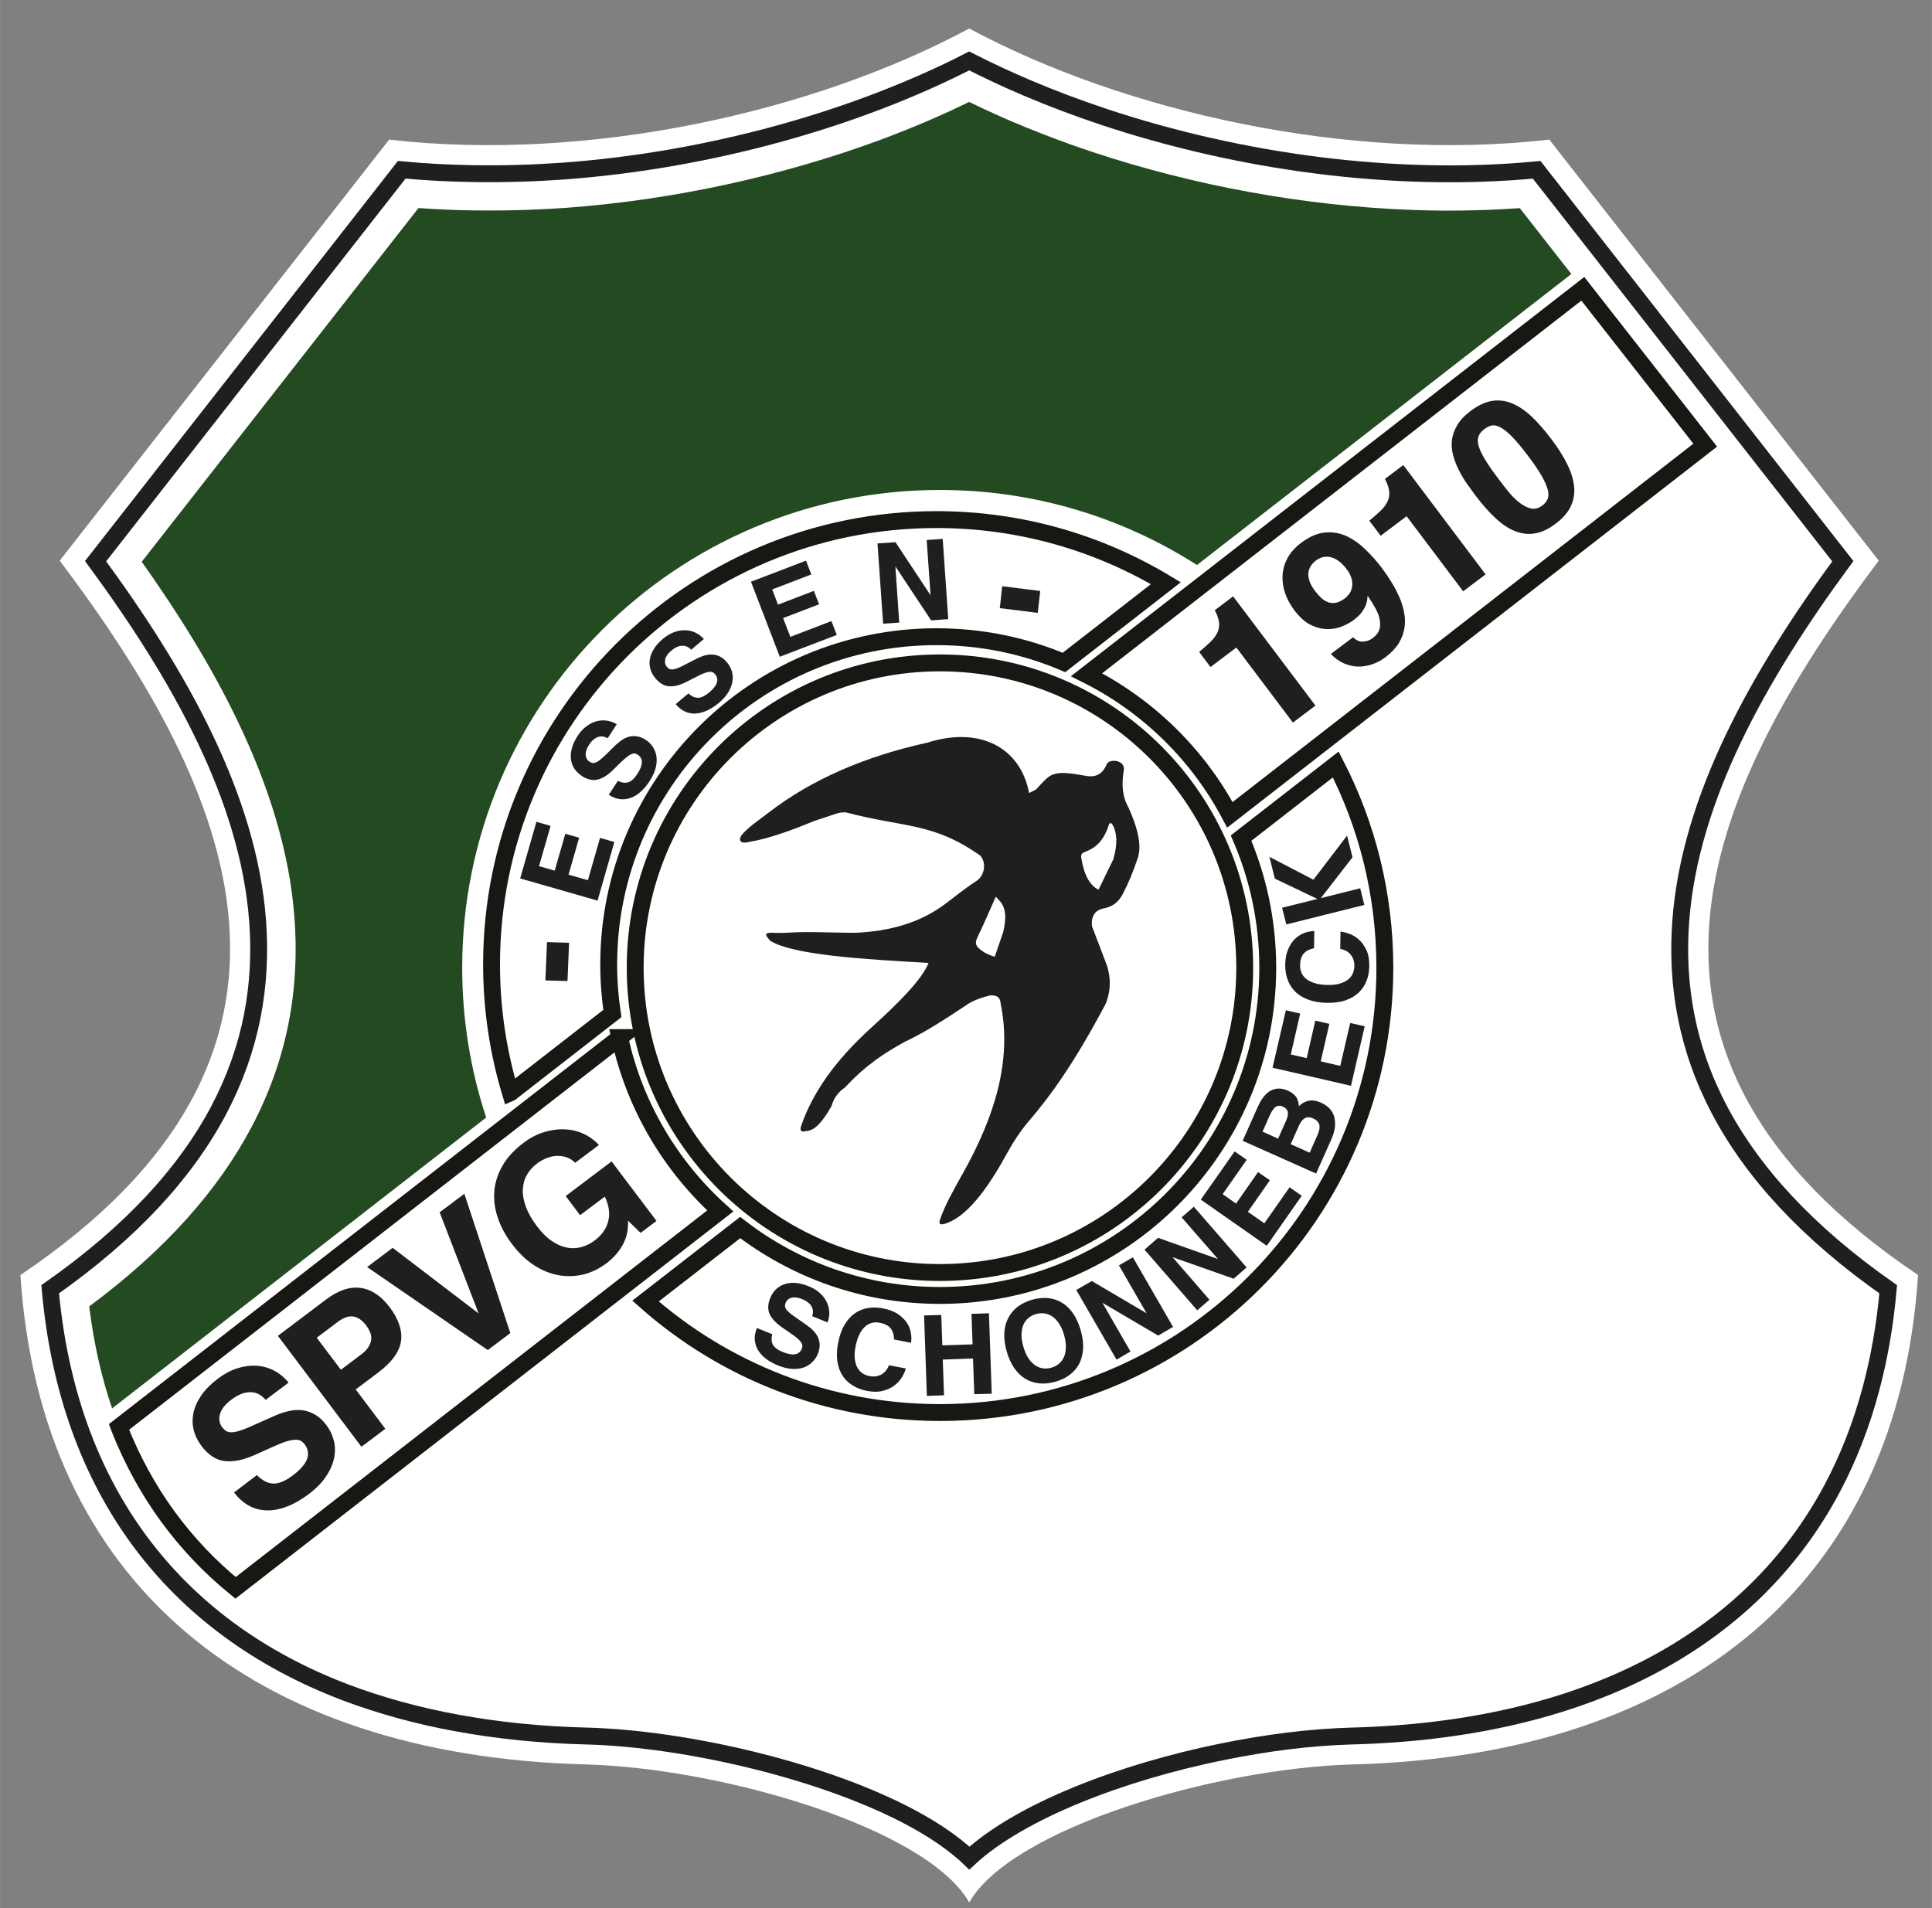
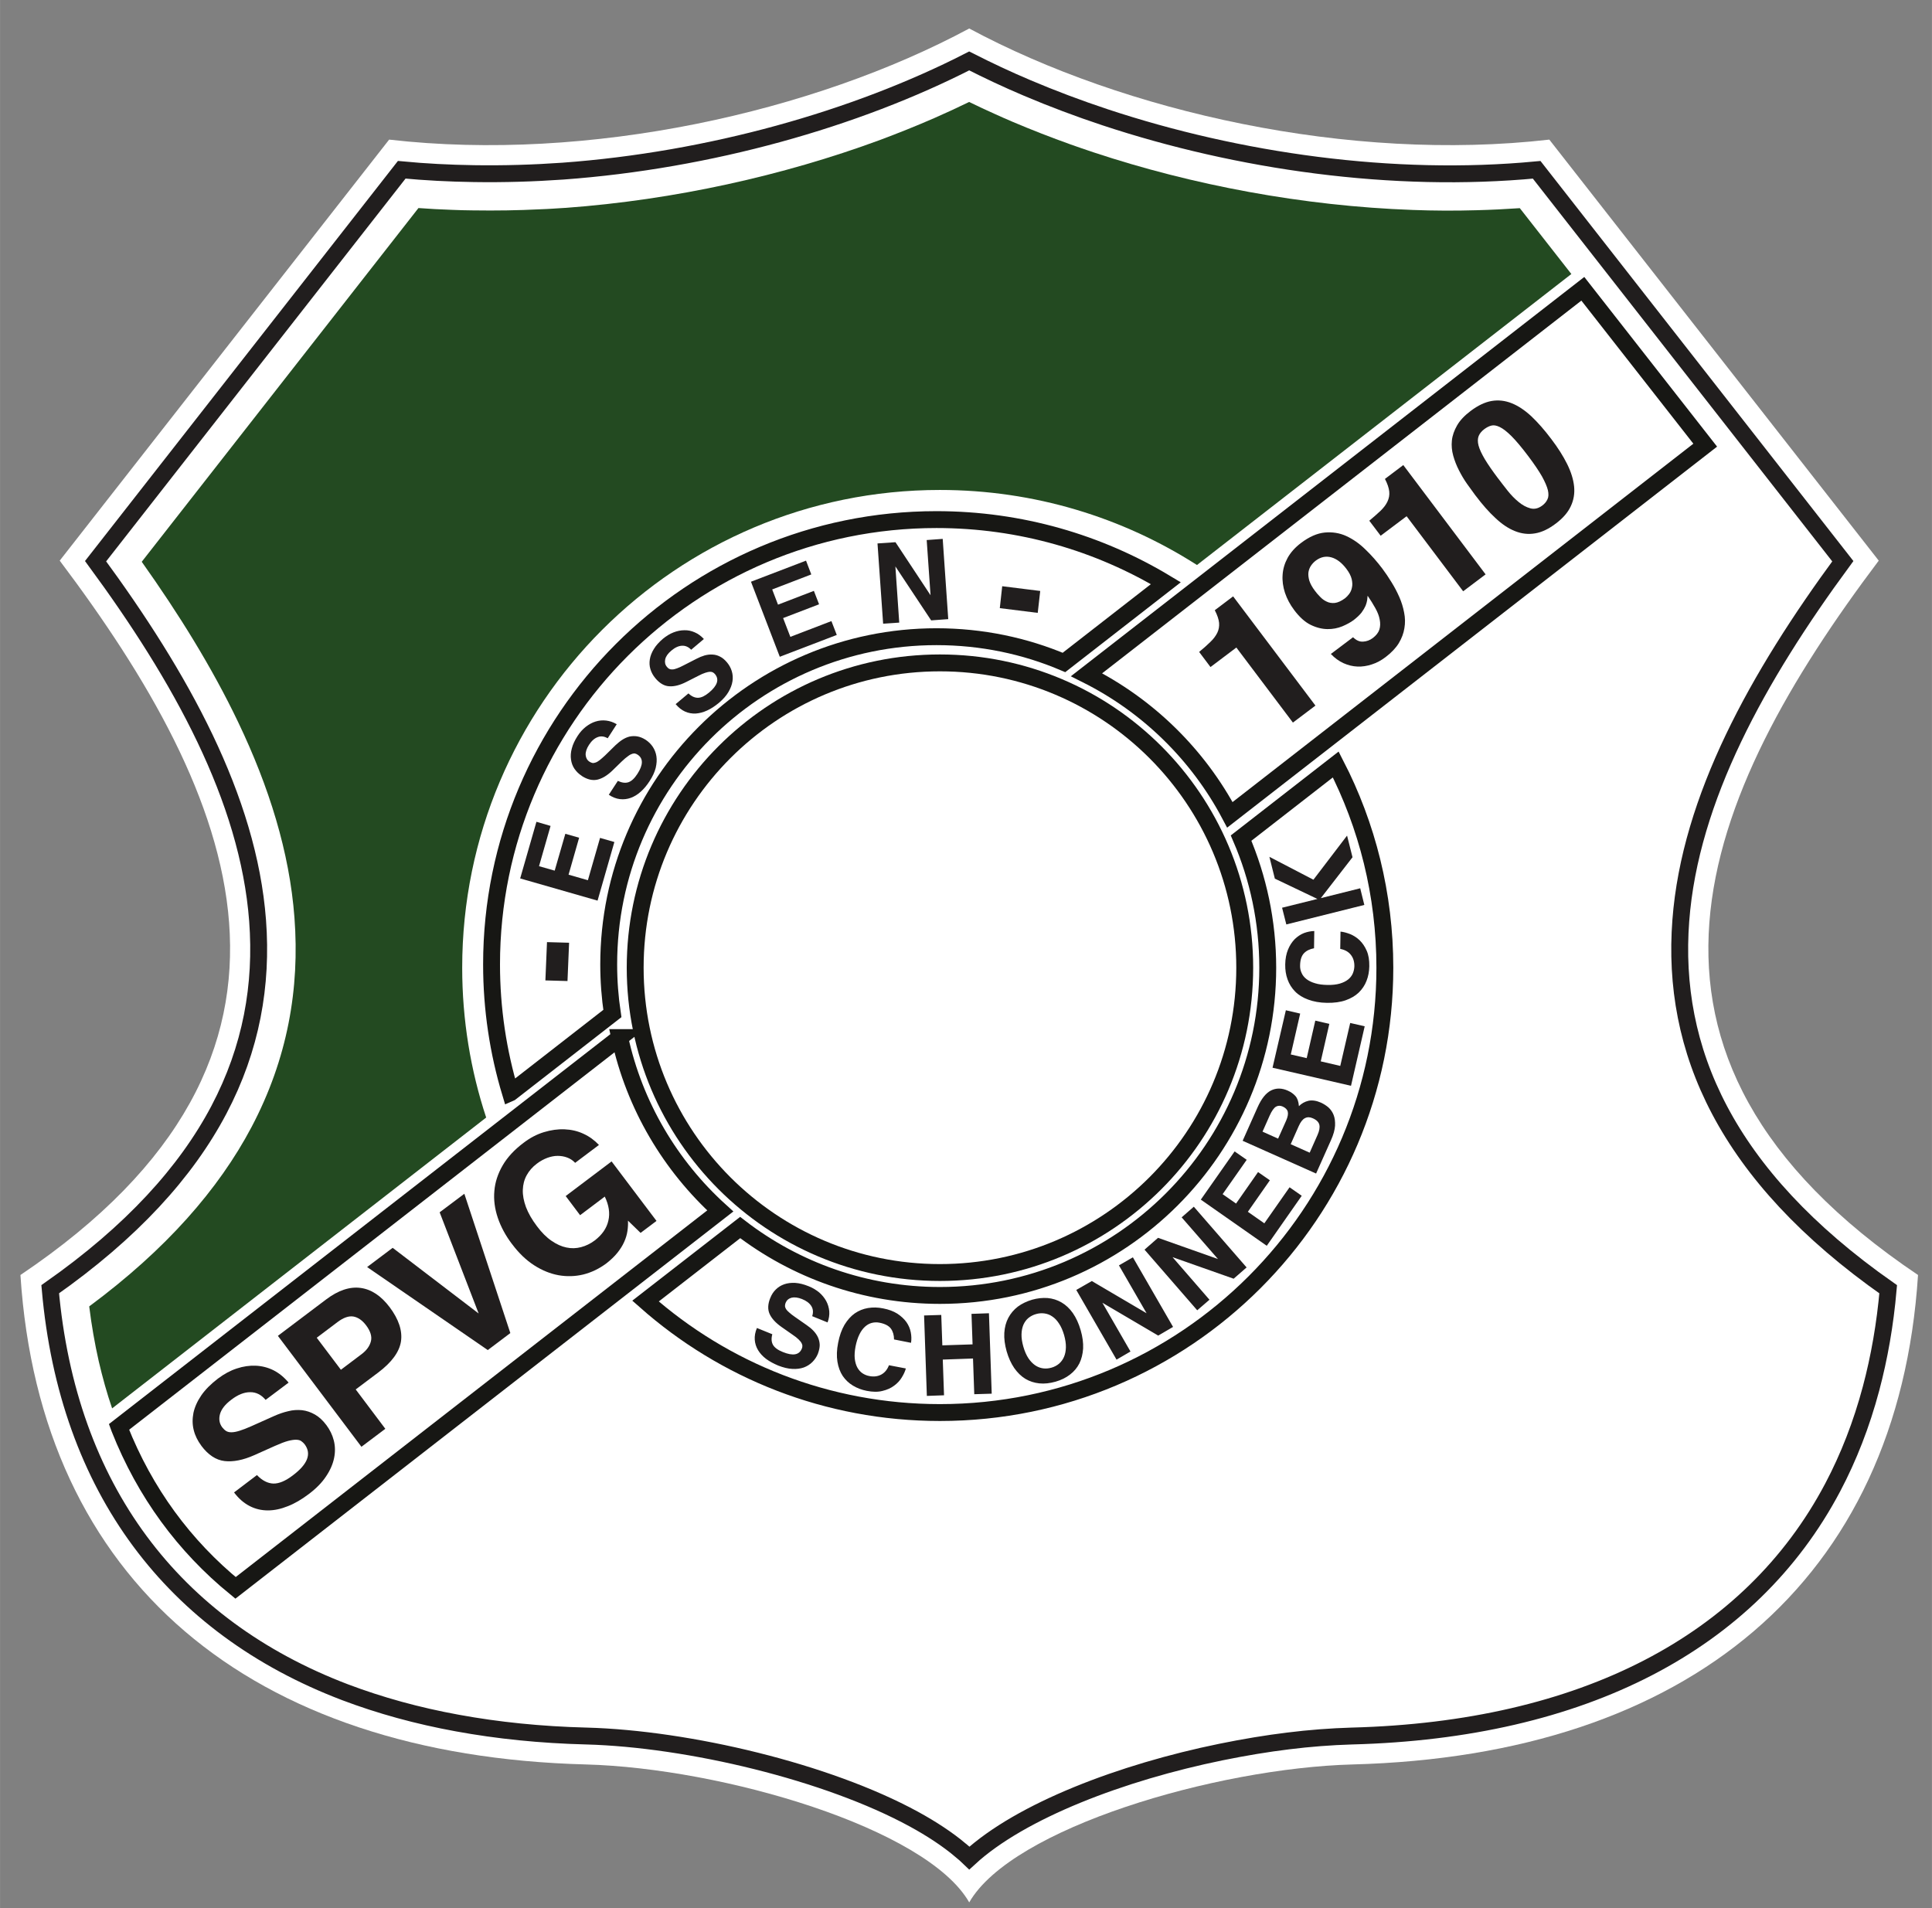
<svg xmlns="http://www.w3.org/2000/svg" width="112.47" height="111.09" version="1.2" viewBox="0 0 84.352 83.32">
  <rect x="0" y="0" width="84.352" height="83.32" fill="#808080" stroke="none" />
  <defs>
    <clipPath id="clip4">
      <path d="m83.578 100h83.422v82.973h-83.422z" />
    </clipPath>
    <clipPath id="clip5">
      <path d="m83.578 99.477h83.5v83.496h-83.5z" />
    </clipPath>
  </defs>
  <g transform="translate(-83.013 -99.176)">
    <g clip-path="url(#clip4)">
      <path d="m125.33 182.24c-1.859-3.25-10.773-5.863-16.742-6.023-14.641-0.387-23.824-8-24.684-21.371 14.328-9.629 9.395-20.996 1.715-31.191l14.383-18.383c8.727 1 18.539-1.203 25.328-4.852 6.789 3.648 16.602 5.852 25.328 4.852l14.383 18.383c-7.68 10.195-12.613 21.562 1.715 31.191-0.859 13.371-10.043 20.984-24.684 21.371-5.969 0.16-14.883 2.773-16.742 6.023" fill="#fff" fill-rule="evenodd" />
    </g>
-     <path d="m124.95 179.96c0.137 0.113 0.266 0.227 0.387 0.344 2.25-2.07 6.664-3.746 10.988-4.629 1.016-0.207 2.004-0.371 2.93-0.484 0.938-0.117 1.871-0.188 2.777-0.215h0.012c10.062-0.266 17.395-4.055 20.988-10.855 0.695-1.316 1.258-2.758 1.672-4.312 0.363-1.363 0.617-2.812 0.75-4.34-7.133-5-9.48-10.496-9.055-16.094 0.402-5.34 3.371-10.66 7.074-15.695l-13.367-17.09c-6.277 0.598-13.027-0.367-18.844-2.293-1.156-0.383-2.297-0.812-3.402-1.281-0.879-0.371-1.723-0.77-2.531-1.18-4.957 2.539-11.336 4.344-17.742 4.812-1.273 0.09-2.57 0.129-3.883 0.109-1.074-0.016-2.125-0.07-3.152-0.168l-13.367 17.09c3.703 5.035 6.672 10.355 7.074 15.695 0.422 5.598-1.922 11.09-9.055 16.094 0.77 8.715 5.371 14.738 12.867 17.594 1.527 0.578 3.168 1.031 4.91 1.348 1.766 0.324 3.644 0.516 5.625 0.566h8e-3c4.465 0.121 10.523 1.566 14.301 3.629 0.773 0.422 1.461 0.875 2.035 1.355" fill="#fff" />
+     <path d="m124.95 179.96c0.137 0.113 0.266 0.227 0.387 0.344 2.25-2.07 6.664-3.746 10.988-4.629 1.016-0.207 2.004-0.371 2.93-0.484 0.938-0.117 1.871-0.188 2.777-0.215c10.062-0.266 17.395-4.055 20.988-10.855 0.695-1.316 1.258-2.758 1.672-4.312 0.363-1.363 0.617-2.812 0.75-4.34-7.133-5-9.48-10.496-9.055-16.094 0.402-5.34 3.371-10.66 7.074-15.695l-13.367-17.09c-6.277 0.598-13.027-0.367-18.844-2.293-1.156-0.383-2.297-0.812-3.402-1.281-0.879-0.371-1.723-0.77-2.531-1.18-4.957 2.539-11.336 4.344-17.742 4.812-1.273 0.09-2.57 0.129-3.883 0.109-1.074-0.016-2.125-0.07-3.152-0.168l-13.367 17.09c3.703 5.035 6.672 10.355 7.074 15.695 0.422 5.598-1.922 11.09-9.055 16.094 0.77 8.715 5.371 14.738 12.867 17.594 1.527 0.578 3.168 1.031 4.91 1.348 1.766 0.324 3.644 0.516 5.625 0.566h8e-3c4.465 0.121 10.523 1.566 14.301 3.629 0.773 0.422 1.461 0.875 2.035 1.355" fill="#fff" />
    <g clip-path="url(#clip5)">
      <path transform="matrix(1 0 0 -1 124.95 179.96)" d="m-3.8125e-4 6.875e-5c0.137-0.113 0.266-0.227 0.387-0.344 2.25 2.07 6.664 3.746 10.988 4.629 1.016 0.207 2.004 0.371 2.93 0.484 0.938 0.117 1.871 0.188 2.777 0.215h0.012c10.062 0.266 17.395 4.055 20.988 10.855 0.695 1.316 1.258 2.758 1.672 4.312 0.363 1.363 0.617 2.812 0.75 4.34-7.133 5-9.48 10.496-9.055 16.094 0.402 5.34 3.371 10.66 7.074 15.695l-13.367 17.09c-6.277-0.598-13.027 0.367-18.844 2.293-1.156 0.383-2.297 0.812-3.402 1.281-0.879 0.371-1.723 0.77-2.531 1.18-4.957-2.539-11.336-4.344-17.742-4.812-1.273-0.09-2.57-0.129-3.883-0.109-1.074 0.016-2.125 0.07-3.152 0.168l-13.367-17.09c3.703-5.035 6.672-10.355 7.074-15.695 0.422-5.598-1.922-11.09-9.055-16.094 0.77-8.715 5.371-14.738 12.867-17.594 1.527-0.578 3.168-1.031 4.91-1.348 1.766-0.324 3.644-0.516 5.625-0.566h0.008c4.465-0.121 10.523-1.566 14.301-3.629 0.773-0.422 1.461-0.875 2.035-1.355z" fill="none" stroke="#211e1e" stroke-width=".737" />
    </g>
    <path d="m151.62 111.14-2.25-2.875c-0.625 0.043-1.254 0.074-1.891 0.09-0.93 0.027-1.859 0.023-2.789-0.012-4.793-0.172-9.621-1.086-13.934-2.516v-4e-3 4e-3c-0.172-0.059-0.34-0.113-0.508-0.172-0.062-0.019-0.23-0.082-0.492-0.172-0.852-0.305-1.695-0.633-2.531-0.988-0.078-0.031-0.203-0.086-0.379-0.164-0.086-0.035-0.211-0.094-0.375-0.168-0.383-0.172-0.766-0.348-1.145-0.535-0.504 0.246-1.012 0.48-1.52 0.703-0.797 0.348-1.598 0.668-2.394 0.965-4.199 1.547-8.949 2.609-13.715 2.957h-0.019c-0.113 8e-3 -0.301 0.019-0.555 0.035-0.129 8e-3 -0.312 0.019-0.555 0.027-0.938 0.047-1.898 0.062-2.887 0.047h-0.016c-0.184-4e-3 -0.34-4e-3 -0.469-8e-3 -0.191-4e-3 -0.348-0.012-0.465-0.016-0.488-0.016-0.969-0.043-1.449-0.078l-12.082 15.445c1.613 2.273 3.07 4.613 4.211 7.004 1.34 2.805 2.242 5.66 2.457 8.535 0.234 3.09-0.297 6.156-1.875 9.145-1.434 2.711-3.723 5.336-7.086 7.828 0.102 0.832 0.242 1.625 0.414 2.387 0.168 0.719 0.359 1.41 0.586 2.066l16.332-12.699c-0.68-2.059-1.047-4.258-1.047-6.543 0-11.52 9.34-20.859 20.855-20.859 4.133 0 7.984 1.203 11.227 3.277z" fill="#234a21" />
    <path d="m124.05 128.12c7.348 0 13.309 5.961 13.309 13.309 0 7.348-5.961 13.309-13.309 13.309-7.348 0-13.305-5.961-13.305-13.309 0-7.348 5.957-13.309 13.305-13.309" fill="#fff" fill-rule="evenodd" />
    <path d="m124.05 128.12c7.348 0 13.309 5.961 13.309 13.309 0 7.348-5.961 13.309-13.309 13.309-7.348 0-13.305-5.961-13.305-13.309 0-7.348 5.957-13.309 13.305-13.309z" fill="none" stroke="#171714" stroke-width=".737" />
-     <path d="m110.07 144.48-21.863 17 0.027 0.074c1.109 2.797 2.82 5.125 5.062 6.953l21.164-16.457c-2.176-1.969-3.746-4.598-4.391-7.57m47.395-25.867-5.344-6.828-21.668 16.852c2.668 1.336 4.863 3.481 6.258 6.117z" fill="#fff" />
    <path d="m110.07 144.48-21.863 17 0.027 0.074c1.109 2.797 2.82 5.125 5.062 6.953l21.164-16.457c-2.176-1.969-3.746-4.598-4.391-7.57zm47.395-25.867-5.344-6.828-21.668 16.852c2.668 1.336 4.863 3.481 6.258 6.117z" fill="none" stroke="#171714" stroke-width=".737" />
-     <path d="m126.49 138.33c0.266 0.277 0.562 0.508 0.324 1.543-0.125 0.359-0.246 0.719-0.371 1.078-0.262-0.078-0.492-0.188-0.695-0.371-0.195-0.176-0.129-0.336-0.031-0.539 0.273-0.562 0.516-1.141 0.773-1.711m4.934-3.133c0.039-0.133 0.121-0.086 0.168 0 0.184 0.332 0.23 0.789 0.031 1.496-0.215 0.441-0.43 0.883-0.648 1.328-0.375-0.176-0.633-0.637-0.754-1.391-0.023-0.141 0.035-0.207 0.137-0.246 0.441-0.164 0.824-0.434 1.066-1.188m-3.481-1.395c-0.379-2.019-2.195-2.918-4.438-2.199-2.773 0.605-5.106 1.645-6.918 3.043-0.395 0.309-0.766 0.543-1.109 0.895-0.234 0.234-0.246 0.523 0.246 0.395 0.828-0.133 1.816-0.492 2.852-0.918 0.32-0.105 0.645-0.215 0.965-0.32 0.113-0.039 0.246-0.055 0.398-0.051 2.59 0.68 3.809 0.434 5.871 1.887 0.293 0.328 0.184 0.887-0.172 1.113-0.547 0.355-0.926 0.68-1.387 1.02-1.078 0.805-2.402 1.172-3.891 1.238-0.758 0-1.5-0.035-2.258-0.031-0.426 0-0.863 0.055-1.285 0.031-0.504-0.027-0.379 0.109-0.176 0.348 1.02 0.629 4.07 0.805 6.914 0.969-0.309 0.766-1.41 1.836-2.504 2.828-1.617 1.469-2.578 2.875-3.07 4.316-0.051 0.188 0.023 0.254 0.223 0.195 0.297 0 0.648-0.262 1.113-1.09 0.09-0.309 0.258-0.594 0.594-0.816 0.922-1 1.766-1.527 2.602-1.988 0.91-0.422 1.863-1.055 2.812-1.684 0.367-0.203 0.648-0.273 0.93-0.348 0.227 0 0.43 0.039 0.449 0.371 0.508 2.496-0.281 4.961-1.66 7.418-0.41 0.727-0.781 1.391-0.992 2.008-0.066 0.195 0.016 0.238 0.223 0.176 0.66-0.207 1.527-0.926 2.652-2.981 0.289-0.527 0.609-1.039 1.016-1.512 0.988-1.148 2.035-2.633 3.344-5.109 0.25-0.633 0.215-1.18 0.051-1.688-0.215-0.562-0.43-1.125-0.645-1.688-0.059-0.492 0.164-0.723 0.52-0.793 0.297-0.059 0.574-0.195 0.793-0.57 0.266-0.508 0.488-1.035 0.668-1.586 0.215-0.566 8e-3 -1.363-0.395-2.258-0.262-0.449-0.305-1-0.199-1.613 0.07-0.465-0.637-0.512-0.742-0.273-0.145 0.355-0.395 0.594-0.867 0.523-0.621-0.098-1.289-0.258-1.676 0.039-0.215 0.164-0.367 0.363-0.555 0.555-0.102 0.051-0.199 0.098-0.297 0.148" fill="#211e1e" fill-rule="evenodd" />
    <path d="m137.2 135.77c0.746 1.734 1.164 3.648 1.164 5.66 0 7.902-6.41 14.309-14.312 14.309-3.281 0-6.305-1.105-8.723-2.965l-4.133 3.211c3.426 3.031 7.926 4.867 12.855 4.867 10.727 0 19.426-8.695 19.426-19.422 0-3.199-0.773-6.215-2.144-8.875z" fill="#fff" fill-rule="evenodd" stroke="#171714" stroke-width=".737" />
-     <path d="m105.3 146.89 4.449-3.461c-0.105-0.699-0.16-1.414-0.16-2.144 0-7.902 6.41-14.309 14.312-14.309 1.973 0 3.856 0.398 5.566 1.125l4.449-3.461c-2.926-1.762-6.352-2.777-10.016-2.777-10.727 0-19.426 8.699-19.426 19.422 0 1.949 0.289 3.832 0.824 5.606" fill="#fff" />
    <path d="m105.3 146.89 4.449-3.461c-0.105-0.699-0.16-1.414-0.16-2.144 0-7.902 6.41-14.309 14.312-14.309 1.973 0 3.856 0.398 5.566 1.125l4.449-3.461c-2.926-1.762-6.352-2.777-10.016-2.777-10.727 0-19.426 8.699-19.426 19.422 0 1.949 0.289 3.832 0.824 5.606z" fill="none" stroke="#171714" stroke-width=".737" />
    <path d="m122.11 122.85 1.531 2.316-0.168-2.41 0.699-0.051 0.242 3.504-0.746 0.055-1.562-2.356 0.168 2.453-0.703 0.047-0.246-3.504zm4.555 2.879 0.105-0.957 1.66 0.207-0.109 0.957zm-8.461-2.074 0.23 0.602-1.707 0.656 0.254 0.664 1.566-0.602 0.227 0.586-1.57 0.602 0.316 0.82 1.793-0.688 0.234 0.605-2.488 0.953-1.258-3.277zm-6.578 5.133c-0.102-0.121-0.172-0.25-0.215-0.391-0.043-0.137-0.051-0.281-0.027-0.43 0.023-0.148 0.082-0.301 0.176-0.453 0.09-0.152 0.227-0.301 0.398-0.449 0.148-0.121 0.301-0.215 0.461-0.277s0.32-0.094 0.477-0.094c0.152-4e-3 0.305 0.027 0.453 0.094 0.145 0.062 0.277 0.16 0.395 0.289l-0.555 0.469c-0.117-0.125-0.254-0.184-0.402-0.176-0.148 8e-3 -0.305 0.078-0.465 0.215-0.148 0.125-0.238 0.25-0.266 0.379-0.027 0.129-4e-3 0.238 0.074 0.328 0.031 0.043 0.066 0.07 0.105 0.09 0.039 0.019 0.082 0.027 0.137 0.023 0.055 0 0.121-0.019 0.199-0.047 0.078-0.027 0.172-0.07 0.285-0.129l0.566-0.289c0.117-0.062 0.234-0.109 0.352-0.145 0.117-0.031 0.23-0.047 0.344-0.039 0.117 4e-3 0.227 0.035 0.332 0.09 0.105 0.051 0.207 0.137 0.305 0.254 0.094 0.113 0.164 0.238 0.207 0.379 0.043 0.141 0.055 0.289 0.031 0.441-0.023 0.156-0.082 0.312-0.18 0.477-0.094 0.16-0.234 0.316-0.414 0.469-0.172 0.141-0.34 0.254-0.512 0.332-0.168 0.078-0.336 0.121-0.496 0.133-0.164 8e-3 -0.32-0.019-0.469-0.086-0.148-0.066-0.285-0.176-0.41-0.324l0.559-0.469c0.137 0.133 0.281 0.195 0.422 0.191 0.145-4e-3 0.301-0.082 0.48-0.23 0.363-0.305 0.449-0.57 0.258-0.801-0.027-0.031-0.055-0.055-0.086-0.074s-0.074-0.031-0.129-0.031c-0.051 0-0.121 0.016-0.207 0.043-0.086 0.027-0.195 0.074-0.328 0.145l-0.508 0.258c-0.277 0.141-0.523 0.203-0.742 0.188-0.219-0.012-0.422-0.133-0.605-0.352m-3.215 4.262c-0.129-0.082-0.234-0.188-0.316-0.305-0.082-0.121-0.133-0.258-0.152-0.406-0.023-0.148-0.012-0.312 0.035-0.484 0.043-0.172 0.129-0.355 0.25-0.543 0.105-0.164 0.227-0.297 0.359-0.402 0.137-0.105 0.277-0.184 0.426-0.23 0.148-0.047 0.305-0.062 0.465-0.043 0.156 0.019 0.312 0.07 0.461 0.16l-0.395 0.613c-0.148-0.086-0.297-0.105-0.434-0.051-0.141 0.051-0.27 0.164-0.383 0.34-0.105 0.164-0.152 0.309-0.145 0.441 0.012 0.129 0.066 0.227 0.168 0.293 0.043 0.027 0.086 0.047 0.125 0.055 0.043 8e-3 0.09 0 0.141-0.019 0.051-0.016 0.109-0.051 0.176-0.102 0.066-0.051 0.145-0.121 0.238-0.207l0.453-0.445c0.098-0.09 0.195-0.172 0.297-0.238s0.207-0.113 0.316-0.141c0.109-0.023 0.227-0.027 0.34-8e-3 0.117 0.019 0.242 0.07 0.371 0.152 0.121 0.082 0.223 0.18 0.305 0.301 0.082 0.125 0.137 0.262 0.16 0.418 0.023 0.152 0.012 0.32-0.031 0.504-0.047 0.184-0.133 0.371-0.262 0.57-0.121 0.188-0.25 0.344-0.391 0.469-0.137 0.125-0.285 0.215-0.438 0.27-0.152 0.055-0.309 0.074-0.473 0.055-0.16-0.019-0.324-0.082-0.484-0.191l0.395-0.605c0.172 0.082 0.328 0.102 0.461 0.059 0.137-0.047 0.266-0.168 0.391-0.363 0.258-0.398 0.262-0.676 0.012-0.84-0.031-0.019-0.066-0.039-0.102-0.047-0.039-0.012-0.082-8e-3 -0.133 8e-3 -0.051 0.016-0.113 0.047-0.184 0.102-0.074 0.051-0.168 0.129-0.273 0.23l-0.41 0.399c-0.223 0.215-0.441 0.348-0.656 0.398-0.211 0.047-0.441-4e-3 -0.684-0.164m-1.977 2.004 0.617 0.18-0.504 1.758 0.684 0.195 0.465-1.609 0.602 0.172-0.461 1.613 0.844 0.242 0.531-1.848 0.625 0.18-0.734 2.559-3.379-0.969zm0.461 5.254 0.965 0.027-0.07 1.672-0.965-0.027z" fill="#211e1e" />
    <path d="m105.37 153.5c-0.285-0.375-0.492-0.762-0.625-1.156-0.133-0.398-0.184-0.785-0.148-1.172 0.031-0.383 0.156-0.754 0.363-1.113 0.207-0.355 0.512-0.684 0.906-0.98 0.285-0.219 0.582-0.375 0.891-0.469 0.309-0.094 0.609-0.137 0.902-0.125 0.293 0.012 0.57 0.074 0.828 0.195 0.258 0.117 0.48 0.281 0.676 0.488l-1.039 0.781c-0.098-0.105-0.211-0.18-0.344-0.23-0.133-0.051-0.273-0.074-0.422-0.074-0.148 0-0.297 0.031-0.449 0.086-0.156 0.059-0.309 0.141-0.457 0.254-0.188 0.141-0.336 0.309-0.441 0.5-0.109 0.195-0.164 0.41-0.172 0.645-8e-3 0.23 0.039 0.48 0.137 0.75 0.102 0.266 0.258 0.543 0.48 0.836 0.203 0.273 0.418 0.488 0.637 0.637 0.219 0.152 0.438 0.25 0.652 0.293 0.219 0.047 0.43 0.039 0.637-0.016 0.211-0.055 0.41-0.152 0.598-0.293 0.32-0.246 0.52-0.531 0.594-0.863 0.078-0.328 0.023-0.68-0.156-1.051l-1.078 0.812-0.629-0.836 2.004-1.512 1.961 2.598-0.695 0.523-0.551-0.535c8e-3 0.145 0 0.293-0.023 0.453-0.023 0.156-0.07 0.316-0.141 0.473-0.07 0.16-0.172 0.32-0.297 0.477-0.129 0.16-0.289 0.312-0.484 0.465-0.316 0.234-0.652 0.395-1.008 0.484-0.359 0.086-0.719 0.094-1.078 0.031-0.363-0.066-0.719-0.211-1.066-0.434-0.348-0.223-0.668-0.531-0.961-0.922m-5.215 0.16 3.754 2.867-1.703-4.418 1.078-0.809 2.008 6.082-0.984 0.742-5.269-3.625zm-2.906 2.254c0.527-0.398 1.031-0.566 1.5-0.504 0.473 0.062 0.898 0.344 1.273 0.84 0.398 0.531 0.562 1.027 0.496 1.492-0.07 0.461-0.402 0.918-1 1.367l-0.977 0.734 1.293 1.719-1.043 0.785-3.648-4.844zm0.645 3.07 0.902-0.68c0.223-0.168 0.359-0.359 0.41-0.57 0.051-0.207-0.023-0.441-0.215-0.695-0.164-0.215-0.344-0.34-0.547-0.379-0.207-0.035-0.441 0.047-0.703 0.246l-0.902 0.68zm-6.094 3.316c-0.16-0.215-0.273-0.441-0.332-0.684-0.062-0.246-0.062-0.492-0.012-0.75 0.055-0.254 0.168-0.508 0.344-0.766 0.176-0.254 0.418-0.496 0.73-0.734 0.266-0.199 0.539-0.348 0.82-0.438 0.281-0.094 0.559-0.133 0.828-0.121 0.27 0.012 0.527 0.078 0.773 0.199 0.246 0.125 0.465 0.305 0.66 0.539l-1.004 0.754c-0.191-0.227-0.418-0.34-0.676-0.336-0.262 0-0.535 0.109-0.82 0.328-0.27 0.203-0.434 0.41-0.496 0.629-0.059 0.219-0.027 0.41 0.098 0.578 0.055 0.07 0.113 0.125 0.176 0.164 0.062 0.035 0.141 0.055 0.234 0.051 0.094 0 0.211-0.023 0.348-0.066 0.137-0.043 0.305-0.105 0.504-0.195l1.004-0.449c0.211-0.094 0.414-0.164 0.621-0.211 0.199-0.051 0.398-0.062 0.598-0.043 0.195 0.023 0.379 0.086 0.559 0.188 0.18 0.102 0.348 0.254 0.508 0.469 0.148 0.199 0.258 0.422 0.32 0.668 0.062 0.246 0.066 0.5 0.012 0.766-0.055 0.266-0.172 0.535-0.352 0.801-0.18 0.273-0.434 0.531-0.762 0.777-0.305 0.23-0.605 0.406-0.906 0.523-0.301 0.121-0.59 0.184-0.871 0.184s-0.547-0.062-0.797-0.191c-0.25-0.129-0.477-0.324-0.68-0.594l1-0.758c0.23 0.242 0.473 0.363 0.719 0.371 0.246 4e-3 0.527-0.113 0.844-0.355 0.656-0.492 0.828-0.945 0.52-1.359-0.043-0.055-0.09-0.098-0.145-0.137-0.051-0.039-0.125-0.059-0.215-0.062-0.09-4e-3 -0.211 0.012-0.363 0.051-0.148 0.039-0.34 0.113-0.578 0.219l-0.898 0.402c-0.492 0.219-0.926 0.301-1.297 0.258-0.375-0.043-0.715-0.266-1.016-0.668m55.637-41.484c-0.113-0.152-0.238-0.324-0.371-0.512-0.133-0.188-0.25-0.387-0.355-0.594-0.105-0.203-0.188-0.418-0.25-0.637-0.062-0.223-0.082-0.445-0.059-0.664 0.023-0.223 0.102-0.441 0.227-0.66s0.324-0.43 0.594-0.633c0.316-0.238 0.621-0.383 0.914-0.434 0.297-0.051 0.59-0.016 0.875 0.098 0.285 0.113 0.574 0.305 0.859 0.57 0.285 0.27 0.574 0.598 0.867 0.988 0.293 0.383 0.523 0.75 0.695 1.094 0.172 0.348 0.273 0.672 0.305 0.98 0.031 0.305-0.016 0.594-0.145 0.867-0.125 0.27-0.344 0.523-0.652 0.754-0.312 0.238-0.617 0.383-0.91 0.43-0.293 0.051-0.586 0.016-0.871-0.098-0.289-0.113-0.574-0.305-0.855-0.57-0.285-0.262-0.574-0.59-0.867-0.98m0.988-0.746c0.121 0.16 0.258 0.34 0.41 0.531 0.152 0.191 0.312 0.355 0.48 0.492 0.164 0.137 0.336 0.23 0.512 0.277 0.176 0.047 0.348 8e-3 0.52-0.121 0.105-0.078 0.18-0.168 0.227-0.273 0.051-0.102 0.055-0.234 0.019-0.398-0.039-0.16-0.125-0.359-0.258-0.602-0.137-0.238-0.336-0.535-0.598-0.883-0.289-0.383-0.531-0.672-0.73-0.871s-0.371-0.332-0.516-0.402c-0.145-0.07-0.266-0.09-0.371-0.062-0.102 0.027-0.199 0.078-0.301 0.152-0.121 0.09-0.203 0.191-0.25 0.305-0.043 0.113-0.047 0.25-4e-3 0.414 0.043 0.164 0.137 0.363 0.273 0.594 0.141 0.234 0.336 0.516 0.586 0.848m-5.629 1.84c0.191-0.16 0.355-0.305 0.492-0.434 0.137-0.133 0.238-0.266 0.301-0.402 0.066-0.141 0.094-0.285 0.078-0.438-0.016-0.156-0.078-0.34-0.188-0.551l0.801-0.605 3.594 4.773-0.98 0.738-2.469-3.277-1.133 0.852zm-3.281 3.898c-0.18-0.238-0.312-0.488-0.402-0.754-0.086-0.266-0.121-0.523-0.102-0.781 0.016-0.258 0.09-0.504 0.219-0.742 0.133-0.238 0.324-0.453 0.582-0.648 0.359-0.273 0.711-0.426 1.039-0.457 0.332-0.031 0.645 0.019 0.938 0.152 0.297 0.137 0.574 0.328 0.836 0.586 0.266 0.254 0.512 0.535 0.742 0.84 0.137 0.184 0.27 0.379 0.398 0.59 0.129 0.207 0.242 0.422 0.34 0.645 0.098 0.223 0.168 0.449 0.211 0.68 0.047 0.23 0.051 0.457 0.012 0.684-0.035 0.223-0.117 0.441-0.246 0.656-0.133 0.215-0.324 0.414-0.574 0.605-0.191 0.145-0.391 0.254-0.602 0.32-0.207 0.07-0.418 0.102-0.625 0.094-0.211-8e-3 -0.414-0.059-0.613-0.148-0.195-0.09-0.383-0.223-0.551-0.402l0.969-0.73c0.141 0.137 0.285 0.203 0.441 0.191 0.152-8e-3 0.297-0.062 0.426-0.16 0.141-0.109 0.238-0.23 0.281-0.363 0.043-0.137 0.047-0.281 0.016-0.438-0.027-0.156-0.09-0.32-0.188-0.496s-0.207-0.355-0.34-0.547c-4e-3 0.051-8e-3 0.113-0.019 0.188-0.012 0.078-0.035 0.16-0.07 0.25-0.039 0.09-0.098 0.191-0.176 0.297-0.082 0.105-0.199 0.215-0.344 0.328-0.133 0.098-0.297 0.188-0.496 0.273-0.203 0.082-0.418 0.125-0.652 0.121-0.234-4e-3 -0.477-0.062-0.727-0.184-0.25-0.121-0.492-0.34-0.723-0.648m0.91-0.836c0.059 0.082 0.133 0.168 0.219 0.254 0.082 0.09 0.176 0.16 0.285 0.211 0.105 0.055 0.227 0.074 0.359 0.062 0.133-0.016 0.281-0.082 0.445-0.203 0.062-0.047 0.125-0.113 0.184-0.191 0.059-0.078 0.102-0.176 0.121-0.281 0.027-0.109 0.019-0.234-0.012-0.371-0.035-0.137-0.109-0.285-0.234-0.449-0.199-0.262-0.418-0.43-0.652-0.496-0.238-0.066-0.465-0.019-0.68 0.141-0.078 0.059-0.145 0.129-0.203 0.211-0.062 0.086-0.098 0.184-0.117 0.289-0.016 0.109-4e-3 0.23 0.035 0.371 0.043 0.137 0.125 0.289 0.25 0.453m-5.059 2.664c0.191-0.156 0.352-0.301 0.488-0.434 0.137-0.129 0.238-0.266 0.305-0.402 0.066-0.137 0.09-0.281 0.078-0.434-0.016-0.156-0.078-0.34-0.188-0.551l0.801-0.605 3.594 4.769-0.984 0.742-2.469-3.277-1.129 0.852z" fill="#211e1e" />
    <path d="m138.99 138.81 1.543-0.383-1.859-0.887-0.238-0.953 1.922 1 1.469-1.926 0.238 0.945-1.383 1.785 1.719-0.43 0.18 0.727-3.406 0.852zm1.395 1.77c-0.188 0.035-0.332 0.105-0.441 0.219-0.109 0.117-0.164 0.293-0.168 0.535-4e-3 0.113 0.019 0.223 0.066 0.324 0.043 0.102 0.113 0.191 0.215 0.27 0.098 0.074 0.223 0.137 0.375 0.18 0.148 0.047 0.332 0.07 0.539 0.074 0.211 4e-3 0.391-0.016 0.539-0.059 0.145-0.043 0.266-0.102 0.359-0.176 0.094-0.074 0.164-0.164 0.207-0.262 0.043-0.102 0.066-0.207 0.07-0.316 4e-3 -0.199-0.047-0.367-0.152-0.5-0.105-0.137-0.262-0.223-0.465-0.262l0.012-0.754c0.133 0.012 0.27 0.051 0.422 0.109 0.145 0.059 0.285 0.148 0.41 0.266 0.125 0.121 0.23 0.273 0.312 0.461 0.082 0.188 0.117 0.41 0.113 0.676-4e-3 0.227-0.043 0.441-0.121 0.637-0.074 0.195-0.191 0.367-0.34 0.512-0.152 0.145-0.34 0.254-0.57 0.336-0.234 0.082-0.504 0.117-0.816 0.113-0.316-4e-3 -0.59-0.055-0.82-0.141-0.234-0.086-0.426-0.203-0.574-0.355-0.148-0.152-0.258-0.328-0.328-0.527-0.074-0.203-0.105-0.418-0.102-0.652 4e-3 -0.25 0.047-0.469 0.121-0.648 0.074-0.184 0.176-0.336 0.293-0.457 0.121-0.117 0.254-0.207 0.402-0.266 0.148-0.055 0.301-0.086 0.453-0.09zm-1.23 2.707 0.625 0.145-0.41 1.785 0.695 0.16 0.375-1.637 0.613 0.141-0.375 1.637 0.852 0.199 0.434-1.875 0.633 0.145-0.598 2.598-3.426-0.789zm-1.234 4.234c0.168-0.375 0.363-0.621 0.59-0.734 0.223-0.109 0.469-0.109 0.734 0.012 0.133 0.059 0.242 0.137 0.328 0.234 0.086 0.098 0.137 0.242 0.152 0.441 0.113-0.117 0.254-0.195 0.414-0.234 0.164-0.035 0.348-8e-3 0.551 0.082 0.117 0.055 0.223 0.121 0.324 0.207 0.098 0.09 0.176 0.199 0.227 0.332 0.051 0.129 0.07 0.285 0.062 0.469-0.012 0.18-0.07 0.387-0.176 0.625l-0.652 1.461-3.207-1.43zm0.895 1.371 0.352-0.789c0.07-0.16 0.094-0.289 0.07-0.387-0.023-0.094-0.098-0.168-0.215-0.223-0.109-0.051-0.211-0.047-0.301 4e-3 -0.09 0.055-0.184 0.184-0.277 0.395l-0.309 0.695zm1.379 0.613 0.344-0.777c0.078-0.176 0.105-0.324 0.078-0.441-0.027-0.117-0.125-0.215-0.289-0.285-0.125-0.055-0.234-0.059-0.34-4e-3 -0.102 0.051-0.191 0.168-0.27 0.344l-0.352 0.793zm-3.277-0.055 0.527 0.367-1.051 1.5 0.586 0.41 0.961-1.375 0.516 0.359-0.961 1.375 0.719 0.504 1.102-1.574 0.531 0.371-1.527 2.184-2.879-2.016zm-3.344 3.773 2.617 0.926-1.586-1.82 0.531-0.465 2.305 2.652-0.566 0.492-2.668-0.941 1.613 1.859-0.535 0.461-2.301-2.648zm-2.891 1.887 2.391 1.406-1.207-2.09 0.609-0.352 1.754 3.039-0.648 0.379-2.438-1.434 1.227 2.129-0.609 0.355-1.758-3.043zm-3.719 3.07c-0.082-0.293-0.117-0.562-0.102-0.809 0.016-0.246 0.074-0.465 0.176-0.656 0.102-0.191 0.238-0.352 0.414-0.488 0.18-0.133 0.387-0.23 0.621-0.301 0.234-0.066 0.461-0.09 0.68-0.074 0.215 0.019 0.418 0.082 0.605 0.191 0.184 0.105 0.352 0.262 0.496 0.465 0.141 0.203 0.258 0.453 0.344 0.754 0.082 0.285 0.117 0.551 0.105 0.793-0.016 0.242-0.07 0.461-0.164 0.652-0.098 0.191-0.234 0.355-0.41 0.488-0.176 0.137-0.383 0.238-0.629 0.309-0.25 0.07-0.488 0.098-0.711 0.074-0.223-0.023-0.426-0.09-0.609-0.199-0.184-0.113-0.344-0.27-0.484-0.469-0.137-0.199-0.25-0.445-0.332-0.73m0.727-0.211c0.059 0.207 0.133 0.375 0.223 0.512 0.09 0.133 0.188 0.234 0.297 0.309 0.109 0.074 0.227 0.117 0.348 0.133 0.121 0.016 0.242 4e-3 0.363-0.031 0.125-0.035 0.234-0.094 0.328-0.172 0.094-0.082 0.168-0.18 0.219-0.301 0.051-0.117 0.078-0.258 0.082-0.414 4e-3 -0.16-0.023-0.336-0.078-0.535-0.059-0.199-0.129-0.367-0.223-0.504-0.086-0.133-0.184-0.238-0.293-0.309-0.105-0.074-0.223-0.117-0.344-0.133-0.121-0.016-0.242-8e-3 -0.363 0.027-0.129 0.035-0.238 0.094-0.336 0.172-0.094 0.078-0.164 0.176-0.219 0.297-0.051 0.121-0.078 0.258-0.082 0.418-4e-3 0.156 0.023 0.336 0.078 0.531m-3.582-1.379 0.047 1.328 1.32-0.043-0.047-1.332 0.762-0.027 0.121 3.512-0.762 0.023-0.055-1.559-1.32 0.047 0.055 1.559-0.75 0.027-0.121-3.512zm-2.062 1.07c0-0.188-0.047-0.348-0.137-0.473-0.094-0.125-0.258-0.211-0.496-0.258-0.113-0.023-0.227-0.019-0.336 8e-3 -0.105 0.027-0.207 0.082-0.297 0.164-0.094 0.086-0.176 0.195-0.246 0.34-0.07 0.141-0.125 0.312-0.168 0.52-0.039 0.207-0.051 0.387-0.035 0.539 0.019 0.152 0.055 0.281 0.113 0.387 0.059 0.105 0.133 0.188 0.223 0.25 0.09 0.059 0.191 0.102 0.301 0.121 0.191 0.039 0.367 0.016 0.516-0.062 0.152-0.082 0.266-0.215 0.34-0.41l0.738 0.141c-0.035 0.129-0.094 0.258-0.18 0.395-0.082 0.137-0.195 0.258-0.336 0.359-0.141 0.105-0.309 0.18-0.508 0.227-0.195 0.051-0.426 0.047-0.684-4e-3 -0.223-0.043-0.426-0.121-0.605-0.23-0.18-0.109-0.328-0.25-0.445-0.422-0.113-0.172-0.191-0.379-0.23-0.621-0.039-0.242-0.031-0.516 0.031-0.824 0.059-0.309 0.152-0.57 0.277-0.785 0.129-0.211 0.277-0.379 0.449-0.5 0.176-0.121 0.367-0.199 0.578-0.234 0.211-0.035 0.434-0.031 0.66 0.016 0.246 0.047 0.453 0.125 0.621 0.23 0.164 0.109 0.297 0.23 0.395 0.367 0.098 0.141 0.16 0.285 0.191 0.445 0.031 0.156 0.035 0.309 0.012 0.461zm-5.402-1.812c0.055-0.145 0.137-0.27 0.242-0.371 0.102-0.102 0.223-0.176 0.367-0.227 0.141-0.047 0.301-0.07 0.48-0.059 0.176 0.012 0.371 0.059 0.582 0.145 0.18 0.07 0.332 0.164 0.465 0.273 0.129 0.113 0.23 0.238 0.305 0.375 0.074 0.137 0.117 0.285 0.133 0.445 0.012 0.16-0.012 0.324-0.074 0.488l-0.672-0.273c0.055-0.164 0.043-0.309-0.035-0.438-0.078-0.125-0.211-0.23-0.406-0.309-0.18-0.07-0.332-0.09-0.461-0.059-0.125 0.035-0.211 0.109-0.258 0.223-0.019 0.047-0.027 0.094-0.027 0.133 0 0.043 0.016 0.09 0.043 0.137 0.031 0.047 0.074 0.098 0.137 0.148 0.062 0.059 0.145 0.121 0.25 0.195l0.52 0.363c0.109 0.074 0.207 0.156 0.289 0.242 0.086 0.09 0.152 0.184 0.199 0.285 0.047 0.105 0.074 0.215 0.078 0.332 0 0.121-0.027 0.25-0.082 0.395-0.055 0.133-0.137 0.254-0.238 0.355-0.105 0.105-0.23 0.184-0.375 0.238-0.148 0.051-0.316 0.074-0.504 0.062-0.188-8e-3 -0.391-0.059-0.613-0.145-0.203-0.086-0.379-0.18-0.531-0.293-0.148-0.113-0.266-0.242-0.348-0.379-0.086-0.141-0.133-0.293-0.145-0.453-0.012-0.164 0.019-0.336 0.094-0.516l0.672 0.273c-0.051 0.188-0.039 0.34 0.031 0.465 0.07 0.121 0.215 0.227 0.43 0.312 0.441 0.18 0.715 0.129 0.828-0.148 0.016-0.035 0.023-0.07 0.023-0.109 4e-3 -0.039-8e-3 -0.078-0.031-0.125-0.023-0.051-0.07-0.105-0.133-0.168-0.062-0.062-0.156-0.137-0.281-0.219l-0.469-0.328c-0.254-0.18-0.426-0.367-0.516-0.566-0.09-0.199-0.078-0.434 0.031-0.703" fill="#211e1e" />
  </g>
</svg>